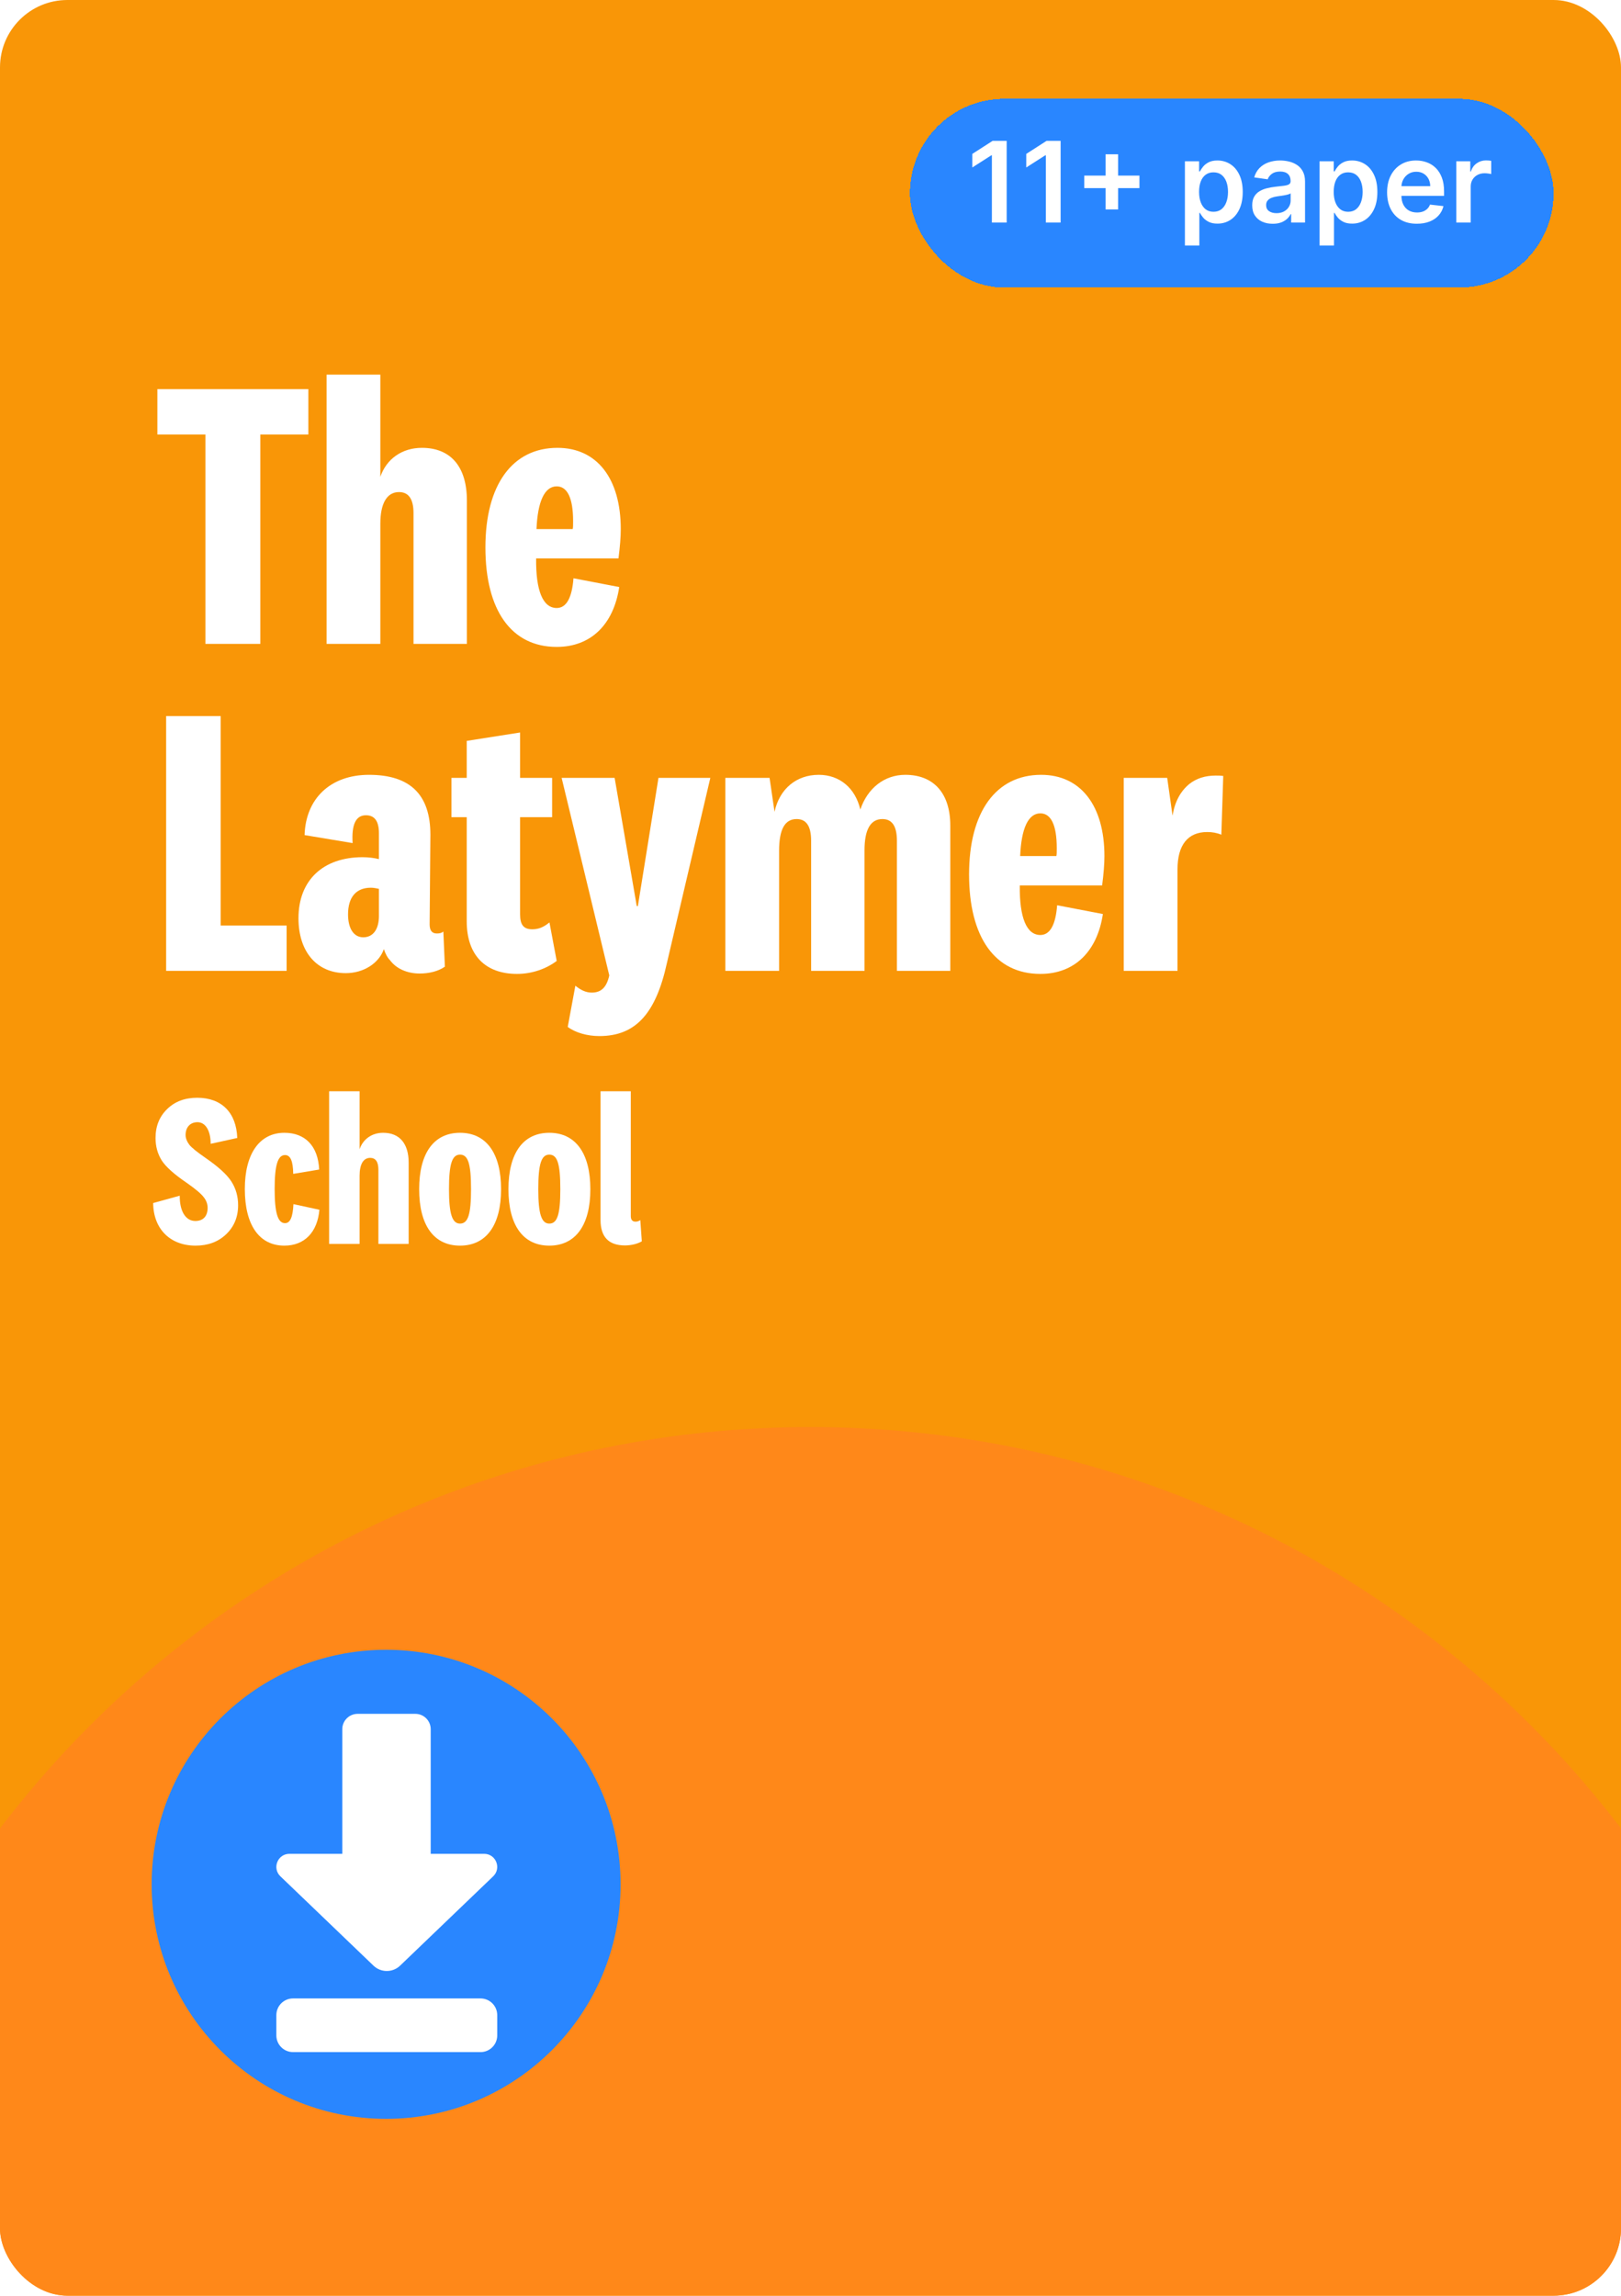
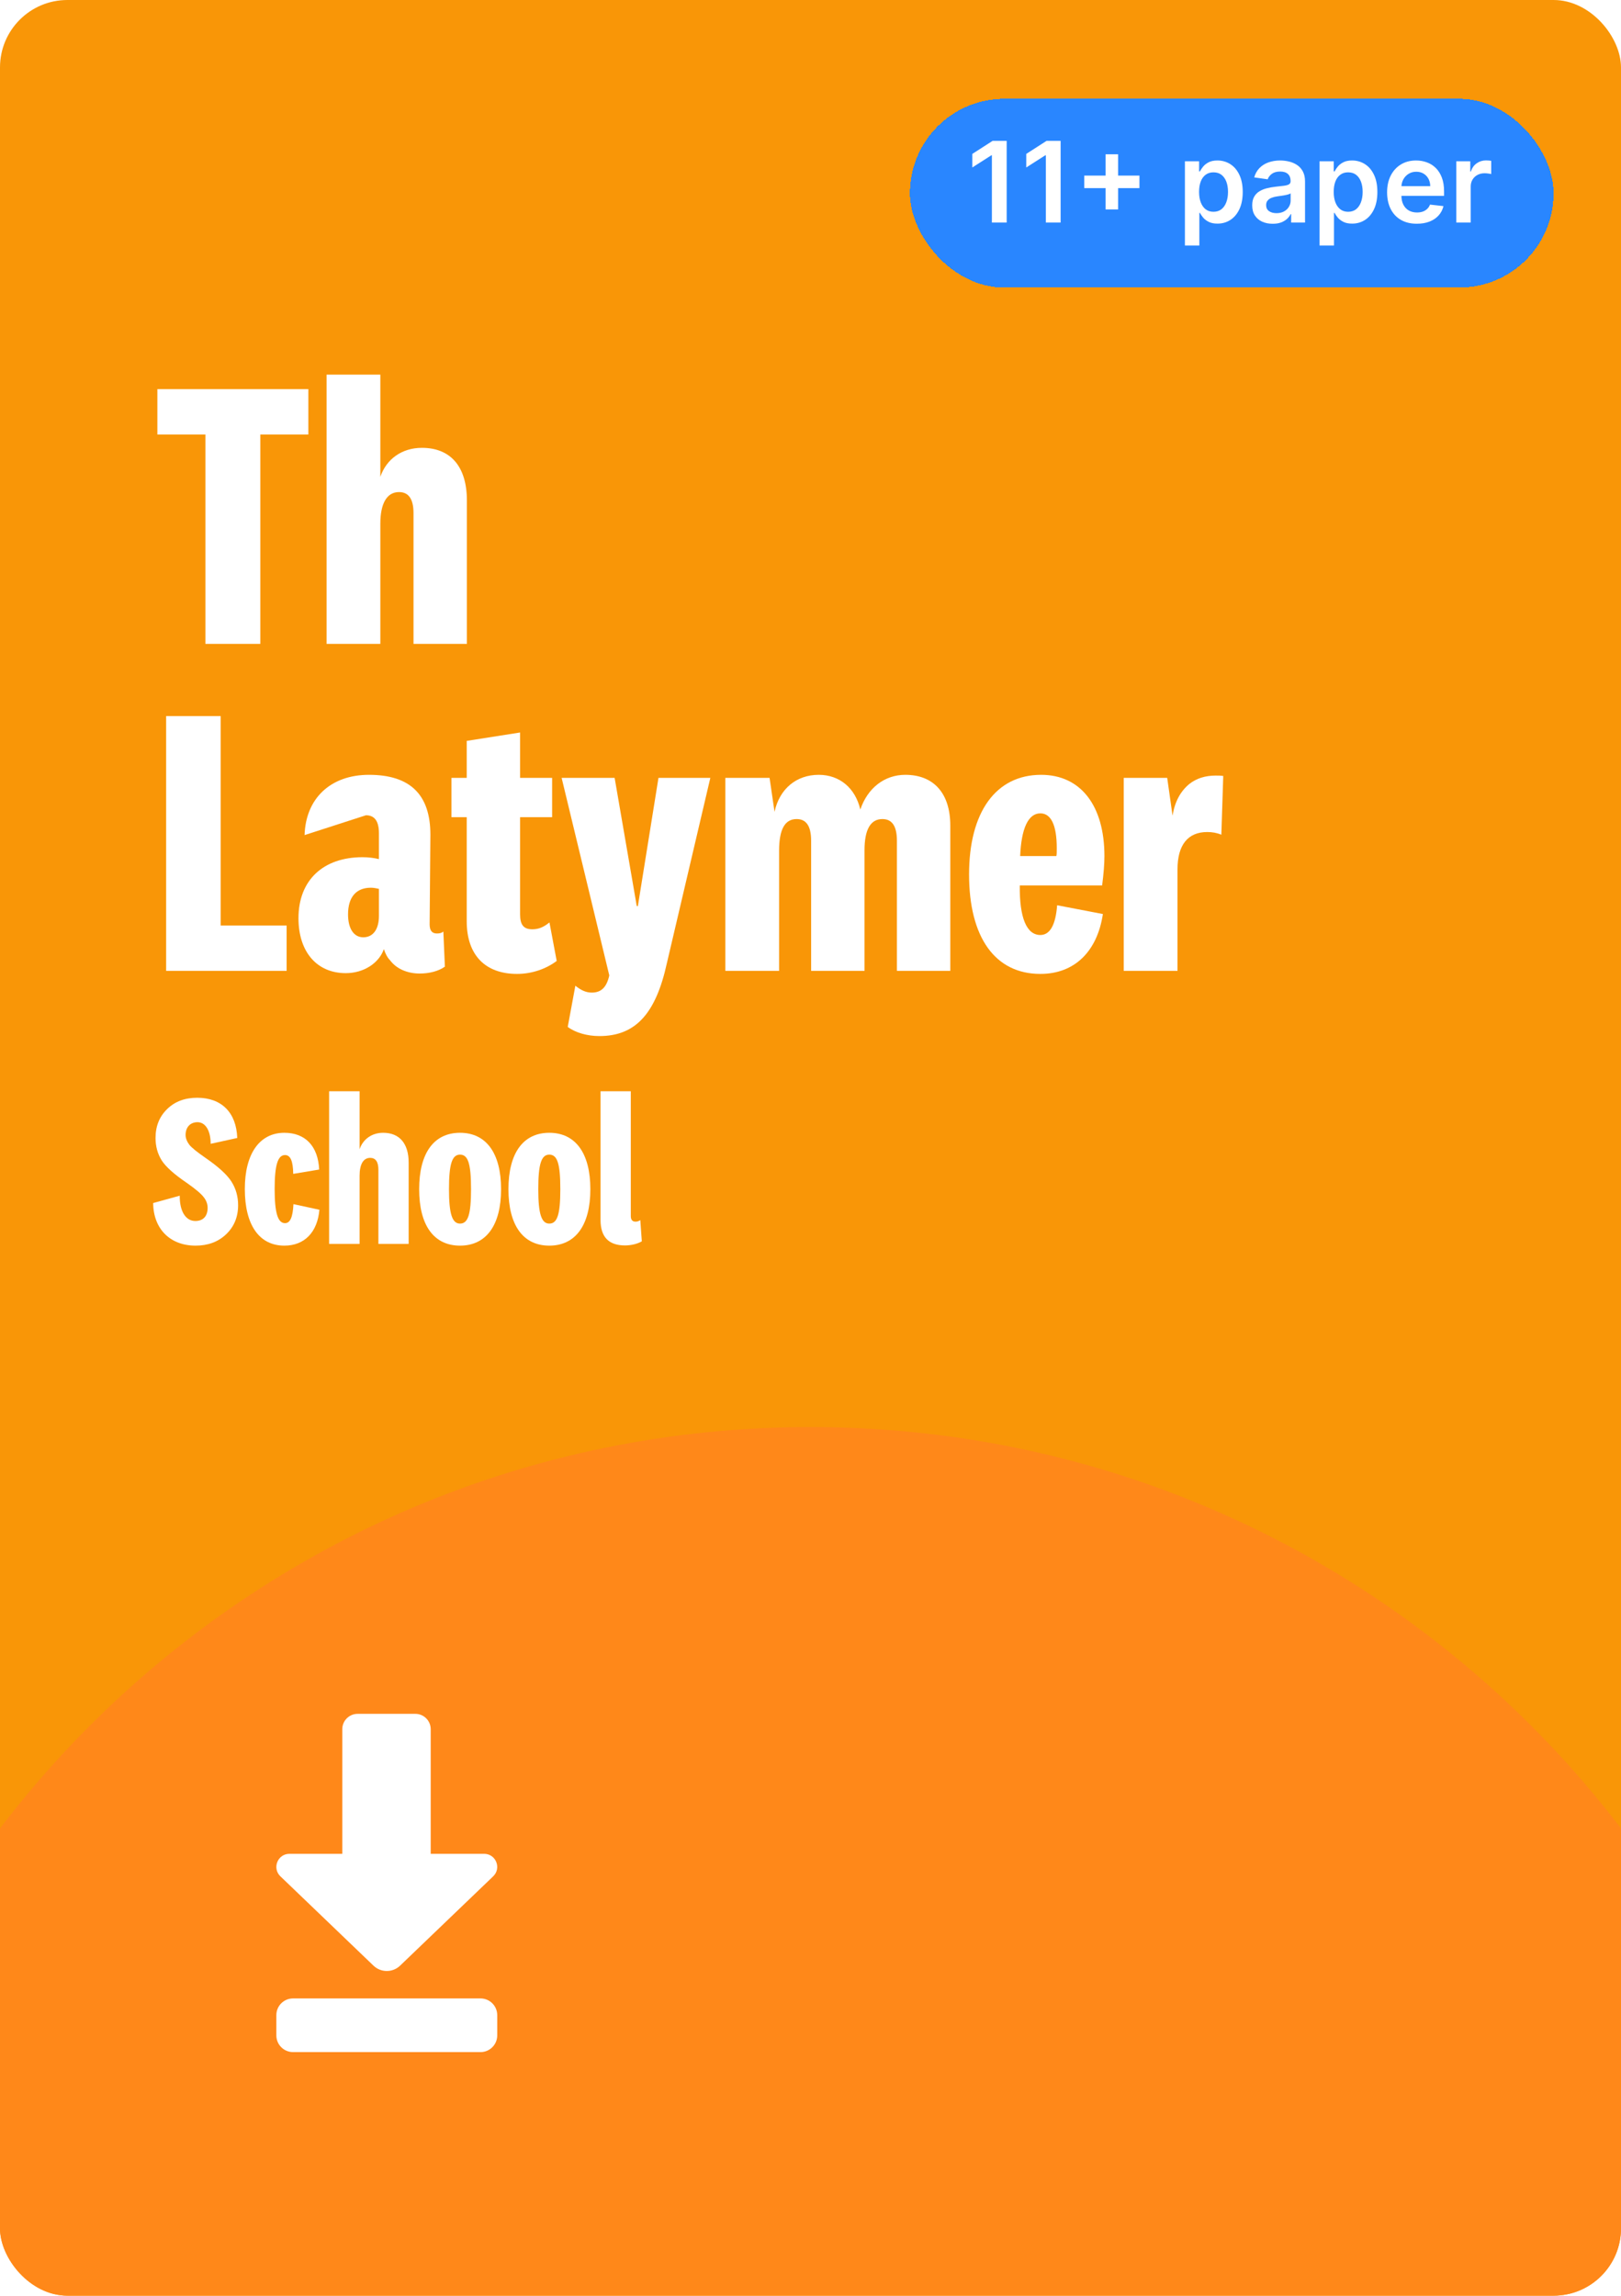
<svg xmlns="http://www.w3.org/2000/svg" fill="none" height="681" viewBox="0 0 481 681" width="481">
  <g clip-path="url(#clip0_11222_1276)">
    <path d="M0 20C0 8.954 8.954 0 20 0H461C472.046 0 481 8.954 481 20V661C481 672.046 472.046 681 461 681H20C8.954 681 0 672.046 0 661V20Z" fill="#F99607" />
    <path d="M542.891 725.717C542.891 558.712 407.506 423.327 240.5 423.327C73.494 423.327 -61.891 558.712 -61.891 725.717C-61.891 892.723 73.494 1028.11 240.5 1028.11C407.506 1028.11 542.891 892.723 542.891 725.717Z" fill="#FF8819" />
-     <path d="M165.193 180.366C168.021 180.366 169.718 177.424 170.17 171.541L183.746 174.143C182.049 185.343 175.261 191.905 165.193 191.905C151.73 191.905 144.037 181.044 144.037 162.377C144.037 143.937 151.956 132.85 165.419 132.85C177.185 132.85 184.199 142.013 184.199 156.947C184.199 159.323 183.973 162.151 183.52 165.658H159.083C158.97 175.275 161.12 180.366 165.193 180.366ZM165.193 144.276C161.572 144.276 159.536 148.801 159.197 156.947H169.944C170.057 156.381 170.057 155.929 170.057 154.571C170.057 147.783 168.36 144.276 165.193 144.276Z" fill="white" />
    <path d="M96.906 191V111.128H112.858V141.448C114.668 136.13 119.306 132.85 125.189 132.85C133.787 132.85 138.539 138.506 138.539 148.462V191H122.7V152.195C122.7 148.009 121.23 145.973 118.401 145.973C114.781 145.973 112.858 149.367 112.858 155.363V191H96.906Z" fill="white" />
    <path d="M91.498 128.89H77.243V191H60.952V128.89H46.697V115.427H91.498V128.89Z" fill="white" />
    <path d="M362.975 230.189L362.41 247.611C361.052 247.046 359.694 246.819 358.224 246.819C352.454 246.819 349.399 250.666 349.399 257.906V288H333.447V230.754H346.345L347.929 241.955C348.607 237.769 350.304 234.714 352.906 232.565C355.056 230.868 357.658 230.076 360.713 230.076C361.505 230.076 362.183 230.076 362.975 230.189Z" fill="white" />
    <path d="M308.708 277.365C311.537 277.365 313.234 274.424 313.686 268.541L327.262 271.143C325.565 282.343 318.777 288.905 308.708 288.905C295.246 288.905 287.552 278.044 287.552 259.377C287.552 240.936 295.472 229.849 308.935 229.849C320.701 229.849 327.715 239.013 327.715 253.947C327.715 256.322 327.489 259.151 327.036 262.658H302.599C302.486 272.274 304.636 277.365 308.708 277.365ZM308.708 241.276C305.088 241.276 303.052 245.801 302.712 253.947H313.46C313.573 253.381 313.573 252.928 313.573 251.571C313.573 244.783 311.876 241.276 308.708 241.276Z" fill="white" />
    <path d="M242.95 229.849C249.172 229.849 253.81 233.809 255.281 240.144C257.431 233.809 262.409 229.849 268.631 229.849C277.116 229.849 281.981 235.393 281.981 244.896V288H266.142V249.421C266.142 245.009 264.671 242.973 261.843 242.973C258.336 242.973 256.526 246.027 256.526 252.25V288H240.687V249.421C240.687 245.009 239.216 242.973 236.388 242.973C232.881 242.973 231.184 246.027 231.184 252.363V288H215.232V230.754H228.355L229.826 240.823C231.297 234.035 236.275 229.849 242.95 229.849Z" fill="white" />
    <path d="M182.379 230.754L188.941 268.767H189.28L195.39 230.754H210.776L197.878 285.737C194.598 300.671 188.602 307.346 177.854 307.346C174.234 307.346 170.726 306.327 168.464 304.63L170.726 292.412C172.423 293.77 173.894 294.448 175.591 294.448C178.42 294.448 180.003 292.865 180.795 289.357L166.654 230.754H182.379Z" fill="white" />
    <path d="M157.949 275.668C159.759 275.668 161.229 275.103 163.04 273.632L165.189 285.058C162.021 287.434 157.835 288.905 153.423 288.905C143.92 288.905 138.49 283.248 138.49 273.292V242.407H133.964V230.754H138.49V219.78L154.328 217.292V230.754H163.832V242.407H154.328V271.256C154.328 274.311 155.347 275.668 157.949 275.668Z" fill="white" />
-     <path d="M107.8 278.044C110.628 278.044 112.438 275.781 112.438 271.708V263.676C111.872 263.563 110.967 263.337 110.062 263.337C105.65 263.337 103.274 266.165 103.274 271.256C103.274 275.442 104.971 278.044 107.8 278.044ZM109.497 229.849C121.715 229.849 127.711 235.732 127.711 247.611L127.485 274.197C127.485 276.008 128.164 276.913 129.634 276.913C130.426 276.913 130.992 276.799 131.558 276.347L132.01 286.755C130.087 288.113 127.372 288.792 124.543 288.792C120.923 288.792 117.642 287.434 115.719 284.832C114.927 284.04 114.361 282.909 113.909 281.551C112.438 285.737 107.913 288.678 102.595 288.678C93.997 288.678 88.567 282.343 88.567 272.387C88.567 261.074 95.921 254.286 107.573 254.286C109.383 254.286 111.08 254.512 112.438 254.852V247.159C112.438 243.651 111.194 241.841 108.592 241.841C105.537 241.841 104.292 244.67 104.632 250.1L90.377 247.724C90.716 236.863 98.07 229.849 109.497 229.849Z" fill="white" />
+     <path d="M107.8 278.044C110.628 278.044 112.438 275.781 112.438 271.708V263.676C111.872 263.563 110.967 263.337 110.062 263.337C105.65 263.337 103.274 266.165 103.274 271.256C103.274 275.442 104.971 278.044 107.8 278.044ZM109.497 229.849C121.715 229.849 127.711 235.732 127.711 247.611L127.485 274.197C127.485 276.008 128.164 276.913 129.634 276.913C130.426 276.913 130.992 276.799 131.558 276.347L132.01 286.755C130.087 288.113 127.372 288.792 124.543 288.792C120.923 288.792 117.642 287.434 115.719 284.832C114.927 284.04 114.361 282.909 113.909 281.551C112.438 285.737 107.913 288.678 102.595 288.678C93.997 288.678 88.567 282.343 88.567 272.387C88.567 261.074 95.921 254.286 107.573 254.286C109.383 254.286 111.08 254.512 112.438 254.852V247.159C112.438 243.651 111.194 241.841 108.592 241.841L90.377 247.724C90.716 236.863 98.07 229.849 109.497 229.849Z" fill="white" />
    <path d="M85.049 288H49.299V212.427H65.477V274.537H85.049V288Z" fill="white" />
    <path d="M188.586 362.395C189.1 362.395 189.484 362.266 189.997 361.946L190.446 368.231C189.164 369 187.24 369.449 185.444 369.449C180.634 369.449 178.197 366.948 178.197 361.881V323.722H187.176V360.727C187.176 361.817 187.624 362.395 188.586 362.395Z" fill="white" />
    <path d="M162.992 336.036C170.752 336.036 175.177 342.064 175.177 352.774C175.177 363.485 170.752 369.513 162.992 369.513C155.232 369.513 150.871 363.485 150.871 352.774C150.871 342.064 155.232 336.036 162.992 336.036ZM162.992 362.972C165.365 362.972 166.263 360.278 166.263 352.774C166.263 345.143 165.365 342.513 162.992 342.513C160.619 342.513 159.721 345.335 159.721 352.774C159.721 360.15 160.683 362.972 162.992 362.972Z" fill="white" />
    <path d="M136.499 336.036C144.259 336.036 148.684 342.064 148.684 352.774C148.684 363.485 144.259 369.513 136.499 369.513C128.739 369.513 124.378 363.485 124.378 352.774C124.378 342.064 128.739 336.036 136.499 336.036ZM136.499 362.972C138.872 362.972 139.77 360.278 139.77 352.774C139.77 345.143 138.872 342.513 136.499 342.513C134.126 342.513 133.228 345.335 133.228 352.774C133.228 360.15 134.19 362.972 136.499 362.972Z" fill="white" />
    <path d="M97.66 369V323.722H106.703V340.91C107.729 337.896 110.359 336.036 113.694 336.036C118.568 336.036 121.261 339.242 121.261 344.886V369H112.283V347.003C112.283 344.63 111.449 343.475 109.846 343.475C107.793 343.475 106.703 345.399 106.703 348.798V369H97.66Z" fill="white" />
    <path d="M84.382 369.513C76.942 369.513 72.645 363.421 72.645 352.71C72.645 342.257 77.007 336.036 84.382 336.036C90.603 336.036 94.387 340.012 94.707 346.938L87.011 348.221C86.947 344.373 86.178 342.641 84.574 342.641C82.458 342.641 81.496 345.527 81.496 352.71C81.496 359.893 82.458 362.843 84.574 362.843C86.113 362.843 86.883 361.048 87.075 357.2L94.771 358.867C94.194 365.537 90.346 369.513 84.382 369.513Z" fill="white" />
    <path d="M70.653 357.52C70.653 361.048 69.435 363.934 67.062 366.178C64.689 368.423 61.675 369.513 58.019 369.513C50.515 369.513 45.513 364.575 45.449 356.879L53.337 354.698C53.273 359.252 55.069 362.202 57.955 362.202C60.264 362.202 61.611 360.791 61.611 358.29C61.611 357.2 61.226 356.109 60.456 355.147C59.687 354.121 58.019 352.71 55.454 350.915C51.67 348.349 49.169 346.105 47.95 344.181C46.732 342.192 46.154 340.012 46.154 337.575C46.154 334.047 47.309 331.226 49.618 328.981C51.926 326.736 54.877 325.646 58.532 325.646C65.779 325.646 70.14 330.071 70.397 337.575L62.508 339.306C62.508 335.394 60.969 332.893 58.596 332.893C56.48 332.893 55.069 334.368 55.069 336.677C55.069 337.639 55.454 338.601 56.159 339.563C56.865 340.461 58.468 341.743 60.969 343.475C64.881 346.169 67.447 348.542 68.729 350.594C70.012 352.646 70.653 354.955 70.653 357.52Z" fill="white" />
    <g filter="url(#filter0_d_11222_1276)">
-       <path d="M184.146 556.573C184.146 594.997 152.997 626.146 114.573 626.146C76.149 626.146 45 594.997 45 556.573C45 518.149 76.149 487 114.573 487C152.997 487 184.146 518.149 184.146 556.573Z" fill="#2986FF" />
      <path clip-rule="evenodd" d="M106.13 506C103.609 506 101.566 508.043 101.566 510.563V547.526H85.887C82.392 547.526 80.68 551.784 83.201 554.203L110.823 580.7C113.029 582.817 116.513 582.817 118.72 580.7L146.341 554.203C148.863 551.784 147.151 547.526 143.656 547.526H127.805V510.563C127.805 508.043 125.762 506 123.242 506H106.13Z" fill="white" fill-rule="evenodd" />
      <path d="M82.001 595.378C82.001 592.642 84.219 590.425 86.954 590.425H142.59C145.326 590.425 147.543 592.642 147.543 595.378V601.392C147.543 604.128 145.326 606.345 142.59 606.345H86.954C84.219 606.345 82.001 604.128 82.001 601.392V595.378Z" fill="white" />
    </g>
    <g filter="url(#filter1_d_11222_1276)">
      <rect fill="#2986FF" height="56" rx="28" shape-rendering="crispEdges" width="191" x="270" y="26" />
      <path d="M432.123 62.708V44.536H436.275V47.564H436.465C436.796 46.515 437.364 45.707 438.168 45.139C438.981 44.563 439.907 44.275 440.948 44.275C441.185 44.275 441.449 44.287 441.741 44.311C442.041 44.327 442.289 44.354 442.486 44.394V48.333C442.305 48.27 442.017 48.215 441.623 48.168C441.236 48.112 440.862 48.085 440.499 48.085C439.718 48.085 439.016 48.255 438.393 48.594C437.778 48.925 437.293 49.386 436.938 49.978C436.583 50.569 436.405 51.252 436.405 52.025V62.708H432.123Z" fill="white" />
      <path d="M420.419 63.063C418.597 63.063 417.023 62.684 415.698 61.927C414.381 61.162 413.368 60.081 412.658 58.685C411.948 57.281 411.593 55.629 411.593 53.728C411.593 51.859 411.948 50.218 412.658 48.806C413.376 47.387 414.377 46.282 415.663 45.494C416.949 44.697 418.459 44.299 420.194 44.299C421.314 44.299 422.371 44.48 423.365 44.843C424.367 45.198 425.25 45.75 426.015 46.499C426.788 47.249 427.395 48.203 427.837 49.362C428.279 50.514 428.499 51.886 428.499 53.48V54.793H413.604V51.906H424.394C424.386 51.086 424.209 50.356 423.862 49.717C423.515 49.071 423.03 48.562 422.407 48.191C421.791 47.821 421.074 47.635 420.253 47.635C419.378 47.635 418.609 47.848 417.946 48.274C417.284 48.692 416.767 49.244 416.396 49.93C416.034 50.609 415.848 51.354 415.84 52.166V54.686C415.84 55.743 416.034 56.65 416.42 57.407C416.807 58.157 417.347 58.733 418.041 59.135C418.735 59.529 419.547 59.726 420.478 59.726C421.101 59.726 421.665 59.639 422.17 59.466C422.675 59.285 423.112 59.02 423.483 58.673C423.854 58.326 424.134 57.896 424.323 57.384L428.322 57.833C428.07 58.89 427.588 59.813 426.879 60.602C426.177 61.383 425.277 61.99 424.181 62.424C423.085 62.85 421.831 63.063 420.419 63.063Z" fill="white" />
      <path d="M391.552 69.522V44.535H395.763V47.541H396.012C396.233 47.099 396.544 46.63 396.946 46.133C397.349 45.628 397.893 45.198 398.579 44.843C399.265 44.48 400.141 44.299 401.206 44.299C402.61 44.299 403.875 44.658 405.003 45.375C406.139 46.085 407.038 47.138 407.701 48.534C408.371 49.922 408.706 51.626 408.706 53.645C408.706 55.641 408.379 57.337 407.724 58.733C407.07 60.129 406.178 61.193 405.051 61.927C403.923 62.66 402.645 63.027 401.217 63.027C400.176 63.027 399.313 62.854 398.626 62.507C397.94 62.16 397.388 61.742 396.97 61.252C396.56 60.756 396.241 60.286 396.012 59.845H395.834V69.522H391.552ZM395.752 53.622C395.752 54.797 395.917 55.826 396.248 56.709C396.588 57.593 397.073 58.283 397.704 58.78C398.343 59.269 399.115 59.513 400.022 59.513C400.969 59.513 401.762 59.261 402.4 58.756C403.039 58.243 403.52 57.545 403.844 56.662C404.175 55.771 404.341 54.757 404.341 53.622C404.341 52.494 404.179 51.492 403.856 50.617C403.532 49.741 403.051 49.055 402.412 48.558C401.773 48.061 400.977 47.813 400.022 47.813C399.108 47.813 398.331 48.053 397.692 48.534C397.053 49.015 396.568 49.69 396.237 50.557C395.913 51.425 395.752 52.446 395.752 53.622Z" fill="white" />
      <path d="M377.65 63.074C376.499 63.074 375.462 62.869 374.539 62.459C373.624 62.041 372.898 61.426 372.362 60.614C371.833 59.801 371.569 58.8 371.569 57.609C371.569 56.583 371.759 55.735 372.137 55.065C372.516 54.395 373.032 53.858 373.687 53.456C374.342 53.054 375.079 52.75 375.899 52.545C376.728 52.332 377.583 52.178 378.467 52.084C379.531 51.973 380.395 51.874 381.058 51.788C381.72 51.693 382.201 51.551 382.501 51.362C382.809 51.165 382.962 50.861 382.962 50.451V50.38C382.962 49.489 382.698 48.798 382.17 48.309C381.641 47.821 380.88 47.576 379.886 47.576C378.837 47.576 378.005 47.805 377.39 48.262C376.783 48.72 376.373 49.26 376.16 49.883L372.161 49.315C372.476 48.211 372.997 47.288 373.722 46.547C374.448 45.797 375.335 45.237 376.384 44.867C377.433 44.488 378.593 44.299 379.863 44.299C380.738 44.299 381.61 44.401 382.477 44.606C383.345 44.812 384.138 45.151 384.855 45.624C385.573 46.089 386.149 46.724 386.583 47.529C387.024 48.333 387.245 49.339 387.245 50.545V62.708H383.128V60.211H382.986C382.726 60.716 382.359 61.189 381.886 61.631C381.42 62.065 380.833 62.416 380.123 62.684C379.421 62.944 378.597 63.074 377.65 63.074ZM378.762 59.927C379.622 59.927 380.367 59.758 380.998 59.419C381.629 59.072 382.114 58.614 382.454 58.046C382.801 57.478 382.974 56.859 382.974 56.189V54.047C382.84 54.158 382.611 54.26 382.288 54.355C381.973 54.45 381.618 54.532 381.223 54.603C380.829 54.675 380.438 54.738 380.052 54.793C379.666 54.848 379.33 54.895 379.046 54.935C378.407 55.022 377.836 55.163 377.331 55.361C376.826 55.558 376.428 55.834 376.136 56.189C375.844 56.536 375.698 56.986 375.698 57.538C375.698 58.326 375.986 58.922 376.562 59.324C377.138 59.726 377.871 59.927 378.762 59.927Z" fill="white" />
      <path d="M351.599 69.522V44.535H355.811V47.541H356.059C356.28 47.099 356.591 46.63 356.994 46.133C357.396 45.628 357.94 45.198 358.626 44.843C359.312 44.48 360.188 44.299 361.253 44.299C362.657 44.299 363.923 44.658 365.05 45.375C366.186 46.085 367.085 47.138 367.748 48.534C368.418 49.922 368.754 51.626 368.754 53.645C368.754 55.641 368.426 57.337 367.772 58.733C367.117 60.129 366.226 61.193 365.098 61.927C363.97 62.66 362.692 63.027 361.265 63.027C360.223 63.027 359.36 62.854 358.674 62.507C357.987 62.16 357.435 61.742 357.017 61.252C356.607 60.756 356.288 60.286 356.059 59.845H355.882V69.522H351.599ZM355.799 53.622C355.799 54.797 355.964 55.826 356.296 56.709C356.635 57.593 357.12 58.283 357.751 58.78C358.39 59.269 359.163 59.513 360.07 59.513C361.016 59.513 361.809 59.261 362.448 58.756C363.087 58.243 363.568 57.545 363.891 56.662C364.222 55.771 364.388 54.757 364.388 53.622C364.388 52.494 364.226 51.492 363.903 50.617C363.579 49.741 363.098 49.055 362.459 48.558C361.821 48.061 361.024 47.813 360.07 47.813C359.155 47.813 358.378 48.053 357.739 48.534C357.1 49.015 356.615 49.69 356.284 50.557C355.96 51.425 355.799 52.446 355.799 53.622Z" fill="white" />
      <path d="M328.064 58.827V42.453H331.779V58.827H328.064ZM321.735 52.498V48.783H338.109V52.498H321.735Z" fill="white" />
      <path d="M314.719 38.478V62.708H310.33V42.749H310.188L304.521 46.369V42.347L310.543 38.478H314.719Z" fill="white" />
      <path d="M298.712 38.478V62.708H294.323V42.749H294.181L288.514 46.369V42.347L294.535 38.478H298.712Z" fill="white" />
    </g>
  </g>
  <defs>
    <filter color-interpolation-filters="sRGB" filterUnits="userSpaceOnUse" height="176.721" id="filter0_d_11222_1276" width="176.721" x="26.212" y="470.612">
      <feFlood flood-opacity="0" result="BackgroundImageFix" />
      <feColorMatrix in="SourceAlpha" result="hardAlpha" type="matrix" values="0 0 0 0 0 0 0 0 0 0 0 0 0 0 0 0 0 0 127 0" />
      <feOffset dy="2.4" />
      <feGaussianBlur stdDeviation="9.394" />
      <feComposite in2="hardAlpha" operator="out" />
      <feColorMatrix type="matrix" values="0 0 0 0 0 0 0 0 0 0 0 0 0 0 0 0 0 0 0.12 0" />
      <feBlend in2="BackgroundImageFix" mode="normal" result="effect1_dropShadow_11222_1276" />
      <feBlend in="SourceGraphic" in2="effect1_dropShadow_11222_1276" mode="normal" result="shape" />
    </filter>
    <filter color-interpolation-filters="sRGB" filterUnits="userSpaceOnUse" height="86.148" id="filter1_d_11222_1276" width="221.148" x="254.926" y="14.235">
      <feFlood flood-opacity="0" result="BackgroundImageFix" />
      <feColorMatrix in="SourceAlpha" result="hardAlpha" type="matrix" values="0 0 0 0 0 0 0 0 0 0 0 0 0 0 0 0 0 0 127 0" />
      <feOffset dy="3.309" />
      <feGaussianBlur stdDeviation="7.537" />
      <feComposite in2="hardAlpha" operator="out" />
      <feColorMatrix type="matrix" values="0 0 0 0 0 0 0 0 0 0 0 0 0 0 0 0 0 0 0.12 0" />
      <feBlend in2="BackgroundImageFix" mode="normal" result="effect1_dropShadow_11222_1276" />
      <feBlend in="SourceGraphic" in2="effect1_dropShadow_11222_1276" mode="normal" result="shape" />
    </filter>
    <clipPath id="clip0_11222_1276">
      <rect fill="white" height="681" rx="20" width="481" />
    </clipPath>
  </defs>
</svg>